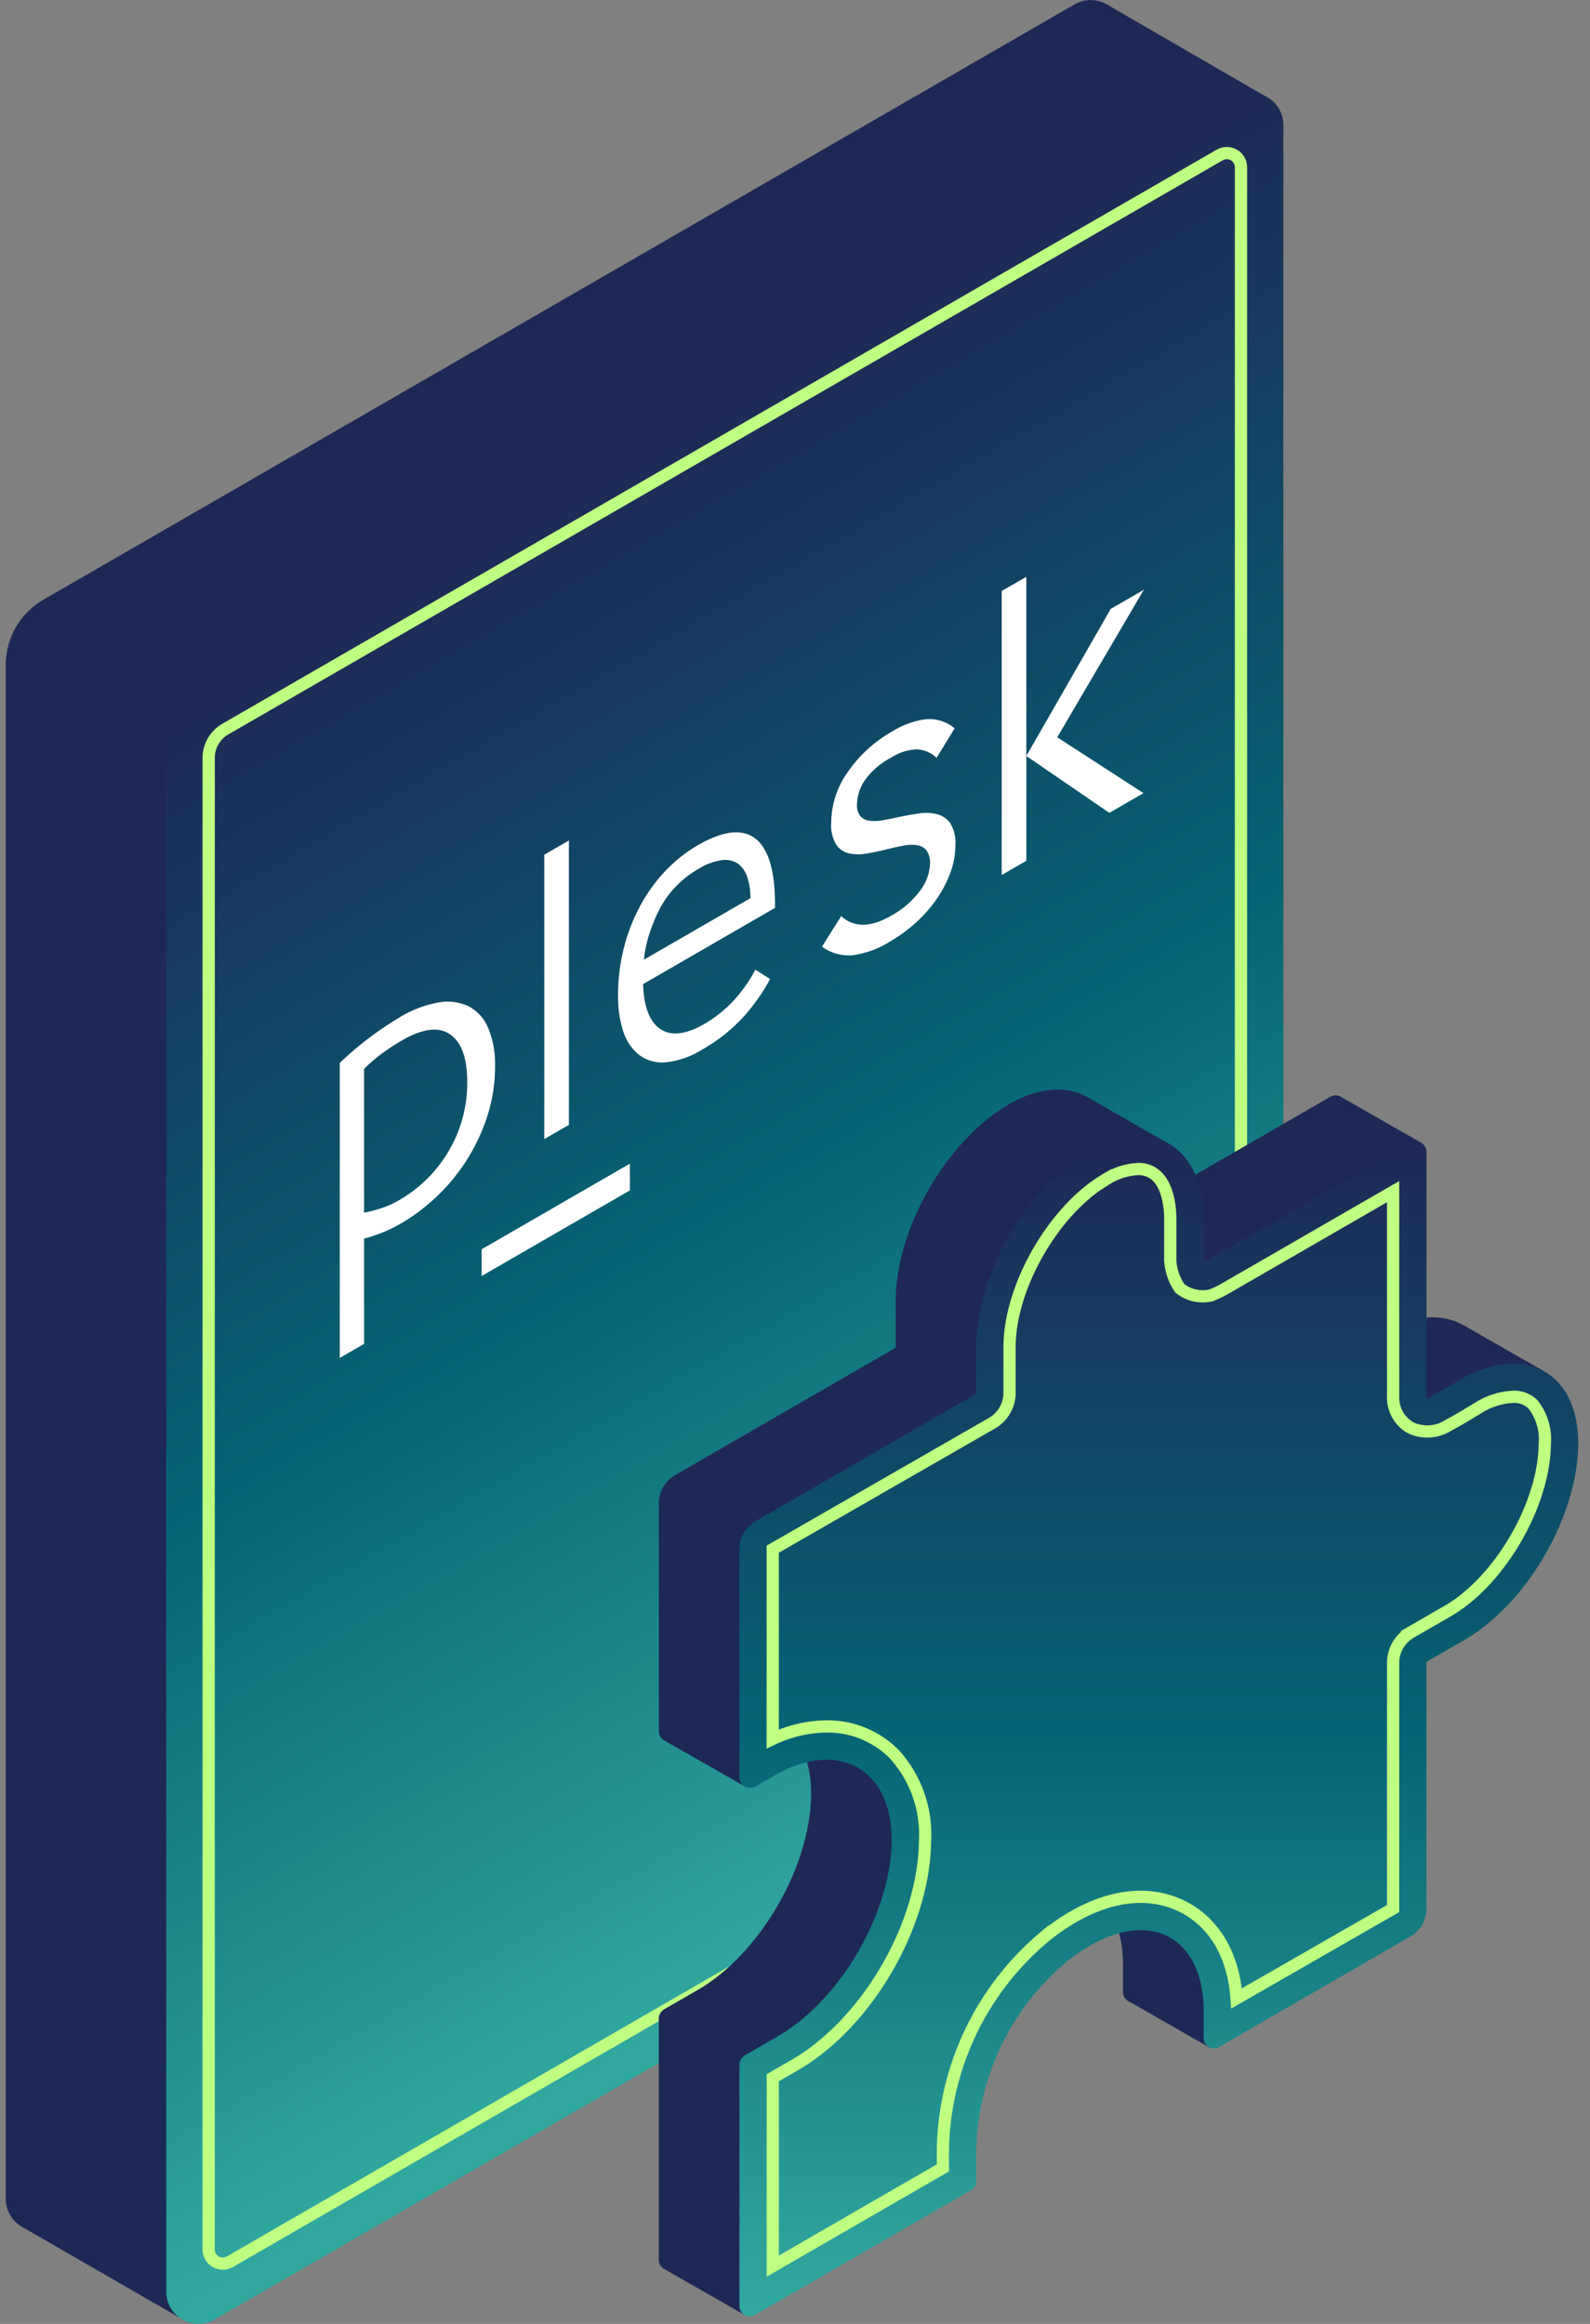
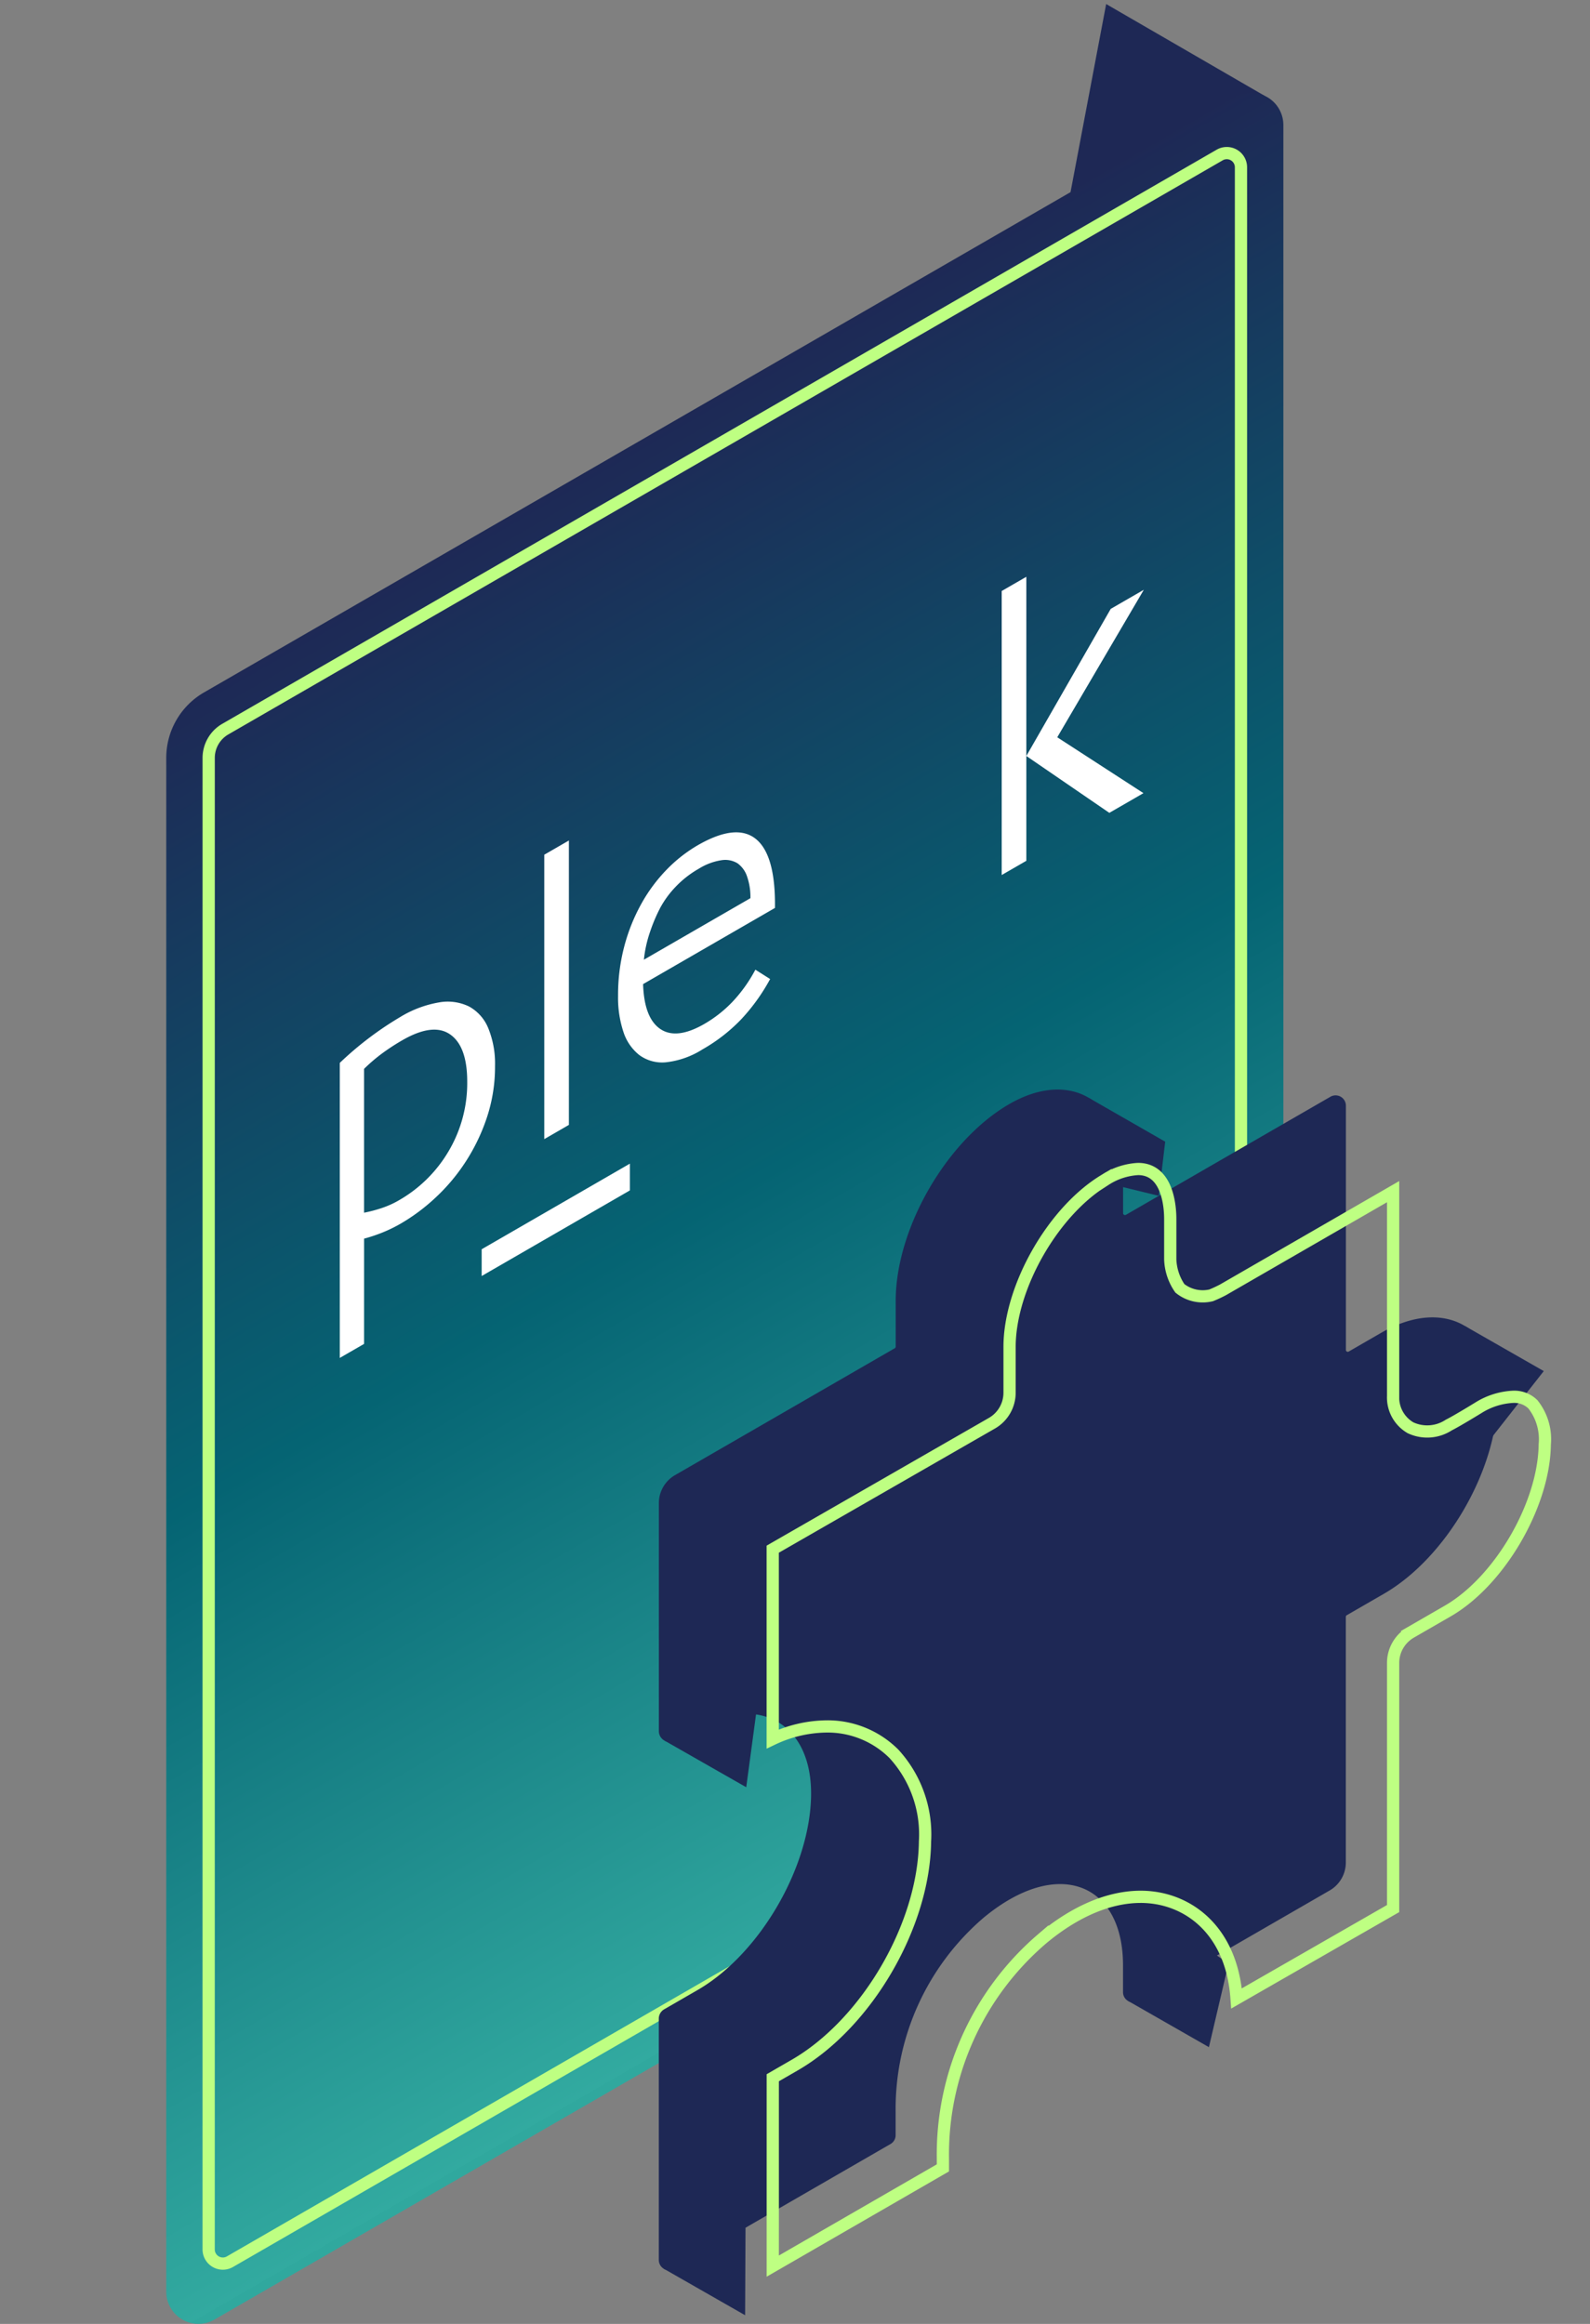
<svg xmlns="http://www.w3.org/2000/svg" xmlns:xlink="http://www.w3.org/1999/xlink" viewBox="0 0 130 190">
  <rect x="0" y="0" width="130" height="190" fill="#808080" stroke="none" />
  <defs>
    <linearGradient id="a" x1="-1146.826" y1="-2995.419" x2="-1146.826" y2="-3111.057" gradientTransform="matrix(0.866, -0.5, 0, 1.155, 1052.443, 3050.956)" gradientUnits="userSpaceOnUse">
      <stop offset="0" stop-color="#30a89e" />
      <stop offset="0" stop-color="#32aaa0" />
      <stop offset="0.5" stop-color="#056473" />
      <stop offset="1" stop-color="#1e2855" />
    </linearGradient>
    <linearGradient id="b" x1="94.743" y1="189.382" x2="94.743" y2="92.851" gradientTransform="matrix(1, 0, 0, 1, 0, 0)" xlink:href="#a" />
  </defs>
  <title>illu_Software_PleskAddon</title>
-   <path d="M88.716,133.388l-84.3,48.669A2.632,2.632,0,0,1,.47,179.778V54.375a6.175,6.175,0,0,1,3.088-5.349L87.856.357A2.632,2.632,0,0,1,91.8,2.636v125.4A6.178,6.178,0,0,1,88.716,133.388Z" style="fill:#1e2855" />
-   <polygon points="14.88 189.606 1.762 182.042 2.725 145.458 20.554 148.226 14.88 189.606" style="fill:#1e2855" />
  <polygon points="103.395 7.833 90.441 0.33 87.528 15.71 101.345 14.928 103.395 7.833" style="fill:#1e2855" />
  <path d="M101.842,140.974l-84.3,48.669a2.632,2.632,0,0,1-3.949-2.279V61.961a6.178,6.178,0,0,1,3.088-5.349l84.3-48.669a2.632,2.632,0,0,1,3.948,2.279v125.4A6.175,6.175,0,0,1,101.842,140.974Z" style="fill:url(#a)" />
  <path d="M17.062,61.961a2.719,2.719,0,0,1,1.354-2.346L99.723,12.673a1.16,1.16,0,0,1,1.74,1V135.625a2.716,2.716,0,0,1-1.354,2.346L18.8,184.914a1.16,1.16,0,0,1-1.74-1Z" style="fill:none;stroke:#beff82;stroke-miterlimit:10" />
  <path d="M29.767,109.876l-1.985,1.146V86.9a27.2,27.2,0,0,1,4.92-3.737A9.013,9.013,0,0,1,35.9,81.955a4,4,0,0,1,2.46.34,3.539,3.539,0,0,1,1.568,1.786,7.656,7.656,0,0,1,.546,3.072,13.155,13.155,0,0,1-.661,4.2,15.8,15.8,0,0,1-1.741,3.629,15.536,15.536,0,0,1-2.46,2.932,15.709,15.709,0,0,1-2.819,2.109,11.808,11.808,0,0,1-1.525.747,13.054,13.054,0,0,1-1.5.5ZM38.2,88.432q0-2.889-1.4-3.861t-3.927.49a18.085,18.085,0,0,0-1.582,1.029,13.9,13.9,0,0,0-1.525,1.3v11.76a11.622,11.622,0,0,0,1.425-.374,7.523,7.523,0,0,0,1.423-.64,11.111,11.111,0,0,0,4.071-4.027A10.919,10.919,0,0,0,38.2,88.432Z" style="fill:#fff" />
  <path d="M44.5,93.133V69.88l2.013-1.163V91.97Z" style="fill:#fff" />
  <path d="M62.966,80.045a15.814,15.814,0,0,1-2.33,3.255,13.792,13.792,0,0,1-3.193,2.492,6.994,6.994,0,0,1-3.021,1.063,3.152,3.152,0,0,1-2.158-.6,3.972,3.972,0,0,1-1.3-1.91,8.9,8.9,0,0,1-.431-2.907,15.587,15.587,0,0,1,.518-4.1,15.091,15.091,0,0,1,1.409-3.488,13.151,13.151,0,0,1,2.072-2.775,11.85,11.85,0,0,1,2.5-1.959q3.165-1.828,4.776-.515t1.554,5.631L52.58,80.46q.087,2.775,1.41,3.671t3.6-.416a10.344,10.344,0,0,0,2.3-1.81,11.993,11.993,0,0,0,1.87-2.624Zm-1.611-6.611a5.118,5.118,0,0,0-.273-1.769,2.16,2.16,0,0,0-.777-1.079A1.929,1.929,0,0,0,59,70.328a4.9,4.9,0,0,0-1.87.7,8.206,8.206,0,0,0-1.884,1.47,7.958,7.958,0,0,0-1.252,1.7,13.617,13.617,0,0,0-.849,2,10.178,10.178,0,0,0-.5,2.267Z" style="fill:#fff" />
-   <path d="M76.549,61.938a2.476,2.476,0,0,0-1.628-.671,4.237,4.237,0,0,0-2.079.686,6.019,6.019,0,0,0-2.155,1.874,3.668,3.668,0,0,0-.618,1.951,1.356,1.356,0,0,0,.287.965,1.221,1.221,0,0,0,.753.362,3.584,3.584,0,0,0,1.085-.045c.412-.072.838-.157,1.281-.257q.813-.171,1.626-.292a3.768,3.768,0,0,1,1.493.052,1.933,1.933,0,0,1,1.1.743,3.058,3.058,0,0,1,.421,1.8,6.51,6.51,0,0,1-.421,2.27,9.585,9.585,0,0,1-1.145,2.172,11.273,11.273,0,0,1-1.7,1.914,12.412,12.412,0,0,1-2.094,1.525A7.654,7.654,0,0,1,69.707,78.1a3.706,3.706,0,0,1-2.5-.7l1.567-2.5q1.567,1.422,4.069-.023a7.2,7.2,0,0,0,2.41-2.09,3.877,3.877,0,0,0,.784-2.146,1.76,1.76,0,0,0-.286-1.114,1.223,1.223,0,0,0-.784-.428,3.332,3.332,0,0,0-1.145.047c-.433.083-.888.186-1.371.31q-.815.2-1.612.332a3.63,3.63,0,0,1-1.432-.021,1.751,1.751,0,0,1-1.04-.711,3.1,3.1,0,0,1-.406-1.792,7.225,7.225,0,0,1,1.386-4.188,10.96,10.96,0,0,1,3.587-3.267A6.953,6.953,0,0,1,75.72,58.8a3.294,3.294,0,0,1,2.335.744l-1.477,2.414Z" style="fill:#fff" />
  <path d="M81.9,71.54V48.32l2.014-1.162v23.22Zm2.014-9.732,6.9-12.026,2.705-1.562L86.442,60.279l7.048,4.568L90.7,66.458Z" style="fill:#fff" />
  <path d="M51.5,97.326l-12.118,7v-2.188l12.118-7Z" style="fill:#fff" />
  <path d="M112.923,108.972l-2.651,1.53a.153.153,0,0,1-.23-.133V90.4a.843.843,0,0,0-1.265-.731L92.055,99.323a.154.154,0,0,1-.23-.133v-3.3c0-5.924-4.326-8.573-9.422-5.553-5.076,3.008-9.17,10.148-9.17,16.027V110.1a.153.153,0,0,1-.076.132L55.189,120.607a2.641,2.641,0,0,0-1.32,2.286v18.643a.884.884,0,0,0,1.326.765l1.6-.924c5.13-2.962,9.588-.541,9.52,5.383-.067,5.9-4.2,13.015-9.3,15.955l-2.71,1.564a.885.885,0,0,0-.442.765V184.77a.845.845,0,0,0,1.266.731l17.683-10.21a.829.829,0,0,0,.415-.719v-1.883a20.6,20.6,0,0,1,7.158-15.868c6.065-5.061,11.434-2.876,11.434,3.858v2.2a.831.831,0,0,0,1.246.72l15.652-9.037a2.641,2.641,0,0,0,1.319-2.286V132.191a.155.155,0,0,1,.077-.133l3.029-1.748c5.092-2.94,9.228-10.055,9.3-15.955C122.511,108.431,118.053,106.01,112.923,108.972Z" style="fill:#1e2855" />
-   <polygon points="116.215 93.44 109.641 89.681 102.63 97.076 109.423 99.937 116.215 93.44" style="fill:#1e2855" />
  <polygon points="95.267 93.343 89.043 89.773 85.145 95.428 94.743 97.771 95.267 93.343" style="fill:#1e2855" />
  <polygon points="126.22 112.099 119.764 108.407 117.682 113.035 121.286 118.387 126.22 112.099" style="fill:#1e2855" />
  <polygon points="61.013 146.123 54.358 142.326 56.581 137.769 62.159 137.605 61.013 146.123" style="fill:#1e2855" />
  <polygon points="60.921 189.291 54.278 185.493 54.995 181.078 60.97 178.665 60.921 189.291" style="fill:#1e2855" />
  <polygon points="92.254 163.606 98.842 167.374 100.442 160.548 96.463 157.724 92.254 163.606" style="fill:#1e2855" />
-   <path d="M119.509,112.739l-2.65,1.53a.153.153,0,0,1-.23-.133V94.166a.844.844,0,0,0-1.266-.731L98.641,103.09a.153.153,0,0,1-.229-.133v-3.3c0-5.924-4.326-8.573-9.422-5.553-5.076,3.008-9.17,10.148-9.17,16.027v3.734a.152.152,0,0,1-.077.132L61.776,124.374a2.639,2.639,0,0,0-1.32,2.286V145.3a.883.883,0,0,0,1.325.765l1.6-.924c5.13-2.962,9.588-.541,9.52,5.383-.067,5.9-4.2,13.015-9.3,15.955L60.9,168.046a.883.883,0,0,0-.442.765v19.726a.844.844,0,0,0,1.266.731l17.683-10.21a.831.831,0,0,0,.415-.719v-1.883a20.6,20.6,0,0,1,7.158-15.868c6.064-5.061,11.434-2.876,11.434,3.858v2.2a.83.83,0,0,0,1.245.72l15.652-9.037a2.64,2.64,0,0,0,1.32-2.286V135.958a.154.154,0,0,1,.076-.133l3.03-1.748c5.091-2.94,9.227-10.055,9.3-15.955C129.1,112.2,124.64,109.777,119.509,112.739Z" style="fill:url(#b)" />
  <path d="M63.183,169.875l1.788-1.032c5.9-3.406,10.58-11.438,10.658-18.286a9.75,9.75,0,0,0-2.542-7.166,7.663,7.663,0,0,0-5.508-2.239,10.5,10.5,0,0,0-4.4,1.026V126.66l17.924-10.3a2.877,2.877,0,0,0,1.44-2.494v-3.734c0-4.9,3.587-11.165,7.833-13.681a5.456,5.456,0,0,1,2.675-.875c2.44,0,2.63,3.124,2.63,4.082v3.3a4.425,4.425,0,0,0,.787,2.376,2.99,2.99,0,0,0,2.556.573,10.223,10.223,0,0,0,.978-.456l13.9-8.023v16.709a2.862,2.862,0,0,0,1.42,2.594,3.219,3.219,0,0,0,3.137-.224c.685-.341,2.414-1.406,2.414-1.406a5.88,5.88,0,0,1,2.833-.9,2.171,2.171,0,0,1,1.629.619,4.594,4.594,0,0,1,.967,3.27c-.056,4.935-3.688,11.175-7.931,13.625l-3.03,1.749a2.892,2.892,0,0,0-1.439,2.494v20.085l-12.8,7.348c-.407-5.729-4.138-8.309-7.836-8.309-2.582,0-5.361,1.18-8.036,3.412a23.217,23.217,0,0,0-8.138,17.963v.787l-13.91,8.031Z" style="fill:none;stroke:#beff82;stroke-miterlimit:10" />
</svg>